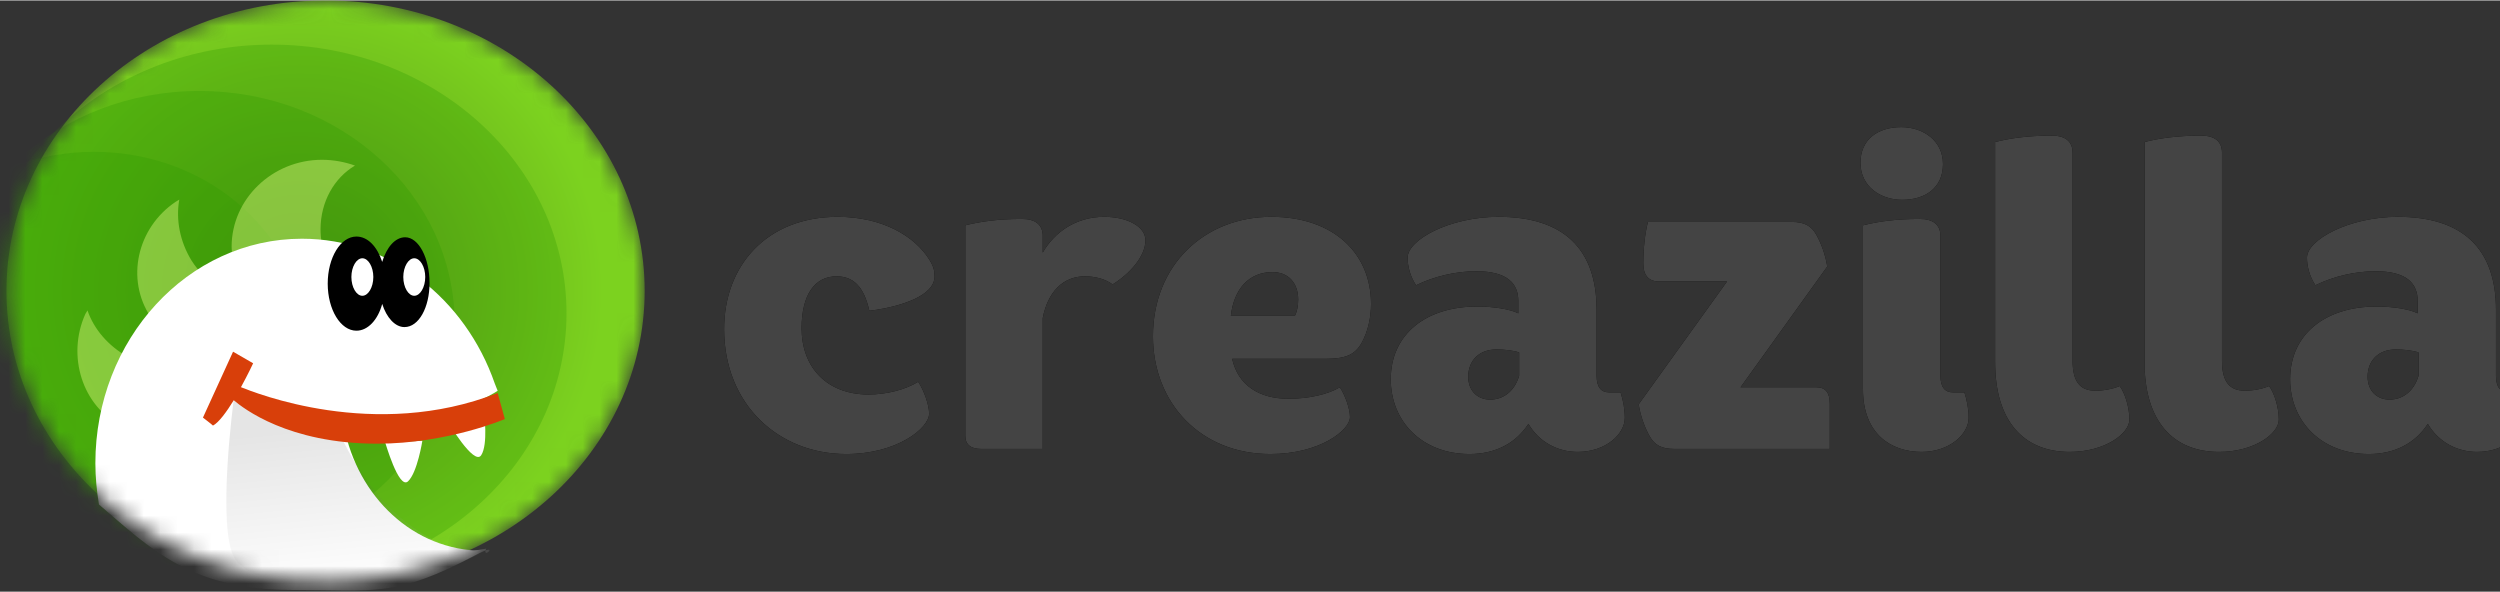
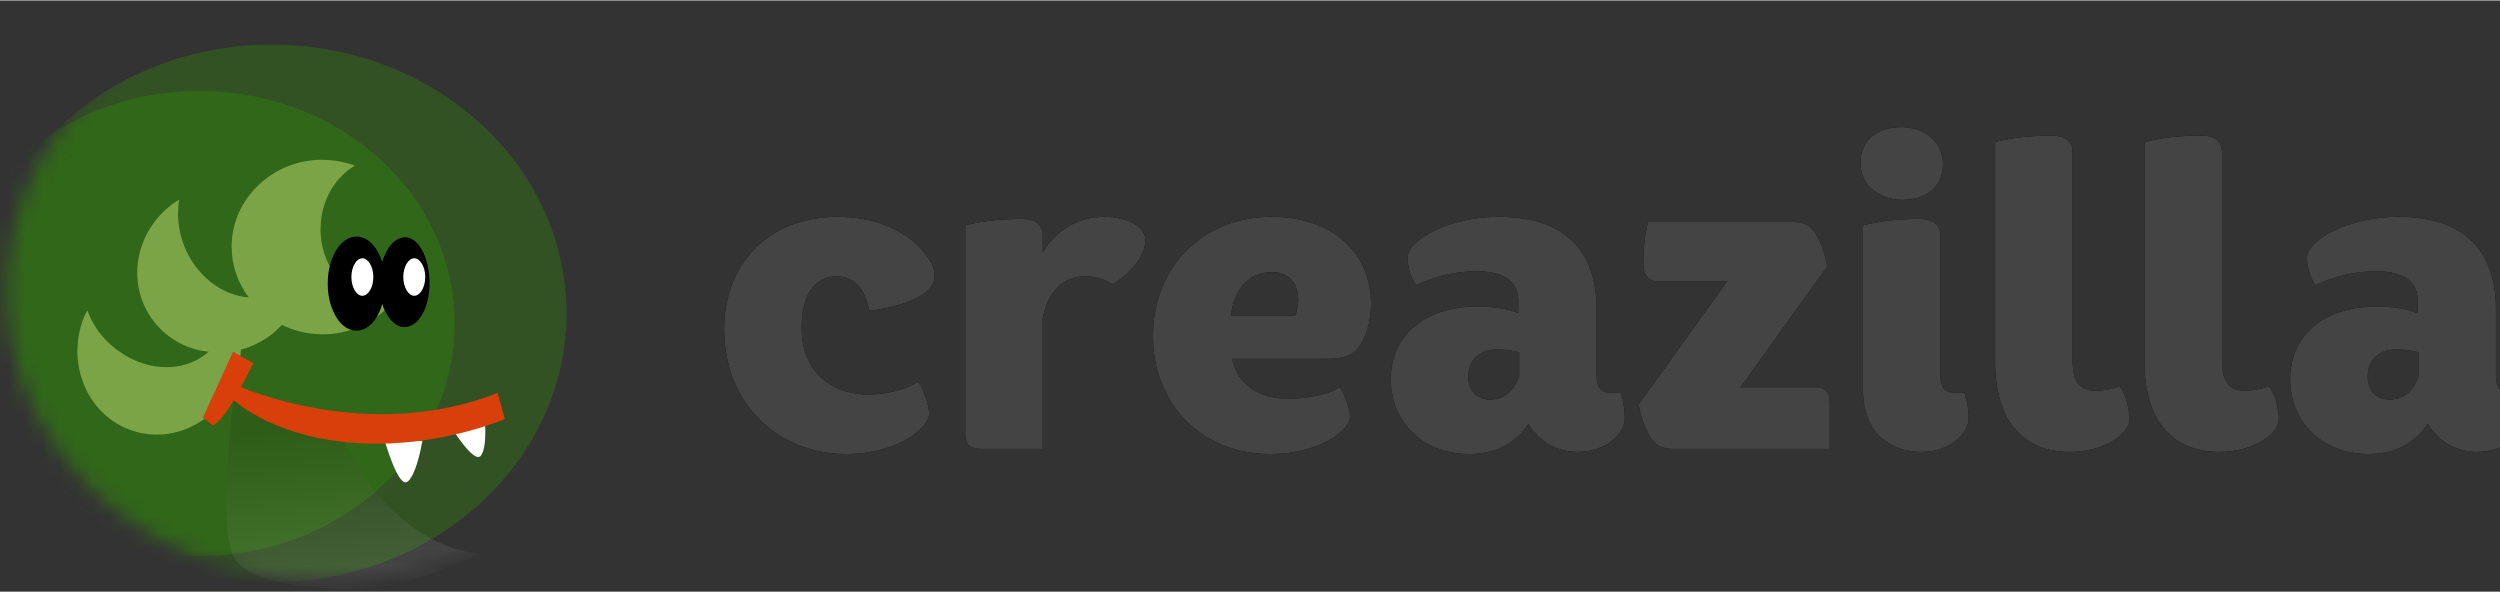
<svg xmlns="http://www.w3.org/2000/svg" width="152" height="36" viewBox="0 0 148 35" fill="none">
  <rect x="0" y="0" width="148" height="35" fill="#333333" stroke="none" />
  <mask id="mask0" mask-type="alpha" maskUnits="userSpaceOnUse" x="0" y="0" width="39" height="35">
    <path d="M19.273 34.386C29.707 34.386 38.164 26.688 38.164 17.193C38.164 7.698 29.707 0 19.273 0C8.84 0 0.382 7.698 0.382 17.193C0.382 26.688 8.84 34.386 19.273 34.386Z" fill="white" />
  </mask>
  <g mask="url(#mask0)">
-     <path d="M19.273 34.386C29.707 34.386 38.164 26.688 38.164 17.193C38.164 7.698 29.707 0 19.273 0C8.84 0 0.382 7.698 0.382 17.193C0.382 26.688 8.84 34.386 19.273 34.386Z" fill="url(#paint0_radial)" />
    <path opacity="0.3" d="M11.802 32.885C20.148 32.885 26.915 26.723 26.915 19.122C26.915 11.521 20.148 5.359 11.802 5.359C3.455 5.359 -3.311 11.521 -3.311 19.122C-3.311 26.723 3.455 32.885 11.802 32.885Z" fill="#319C02" />
    <path opacity="0.3" d="M16.089 34.429C25.726 34.429 33.537 27.307 33.537 18.522C33.537 9.737 25.726 2.615 16.089 2.615C6.453 2.615 -1.358 9.737 -1.358 18.522C-1.358 27.307 6.453 34.429 16.089 34.429Z" fill="#319C02" />
-     <path opacity="0.3" d="M5.561 31.77C12.478 31.77 18.085 26.664 18.085 20.366C18.085 14.067 12.478 8.961 5.561 8.961C-1.355 8.961 -6.962 14.067 -6.962 20.366C-6.962 26.664 -1.355 31.77 5.561 31.77Z" fill="#319C02" />
    <path opacity="0.4" fill-rule="evenodd" clip-rule="evenodd" d="M22.839 17.836C20.717 17.836 18.976 15.907 18.976 13.549C18.976 11.919 19.783 10.505 21.014 9.776C20.419 9.561 19.74 9.433 19.061 9.433C16.132 9.433 13.712 11.748 13.712 14.578C13.712 15.692 14.094 16.764 14.731 17.579C13.457 17.493 12.184 16.721 11.335 15.392C10.655 14.277 10.401 12.991 10.613 11.791C10.528 11.834 10.486 11.877 10.401 11.919C8.108 13.463 7.429 16.507 8.915 18.736C9.722 19.937 10.995 20.666 12.354 20.794C11.165 21.866 9.255 22.038 7.556 21.095C6.41 20.451 5.561 19.465 5.179 18.351C5.137 18.436 5.094 18.479 5.052 18.565C3.948 21.009 4.84 24.01 7.217 25.211C9.594 26.411 12.481 25.339 13.712 22.852C14.052 22.124 14.222 21.395 14.264 20.666C14.816 20.537 15.325 20.28 15.792 19.98C16.132 19.765 16.429 19.465 16.684 19.208C17.405 19.551 18.212 19.765 19.104 19.765C20.759 19.765 22.245 19.037 23.221 17.879C23.094 17.836 22.967 17.836 22.839 17.836Z" fill="#EBFF8B" />
-     <path fill-rule="evenodd" clip-rule="evenodd" d="M29.292 22.681C27.552 17.665 23.094 14.106 17.872 14.106C11.123 14.106 5.646 20.066 5.646 27.397C5.646 28.255 5.731 29.069 5.858 29.841C8.915 32.456 11.292 34.9 17.278 34.9C22.203 34.9 23.349 35.372 28.146 32.842C29.759 31.985 28.485 33.185 28.783 32.456C28.443 32.499 28.188 32.585 27.849 32.542C23.816 32.156 20.717 28.683 20.25 24.439C20.674 24.525 21.099 24.567 21.523 24.61C24.58 24.91 27.382 24.353 29.25 23.238C29.377 23.153 29.334 23.195 29.462 23.11" fill="white" />
    <path opacity="0.1" d="M20.292 26.025C20.292 26.025 17.66 25.682 16.387 25.039C15.113 24.396 13.839 23.624 13.839 23.624C13.839 23.624 12.821 31.17 13.882 33.014C14.943 34.857 20.717 35.072 22.924 34.643C25.641 34.128 28.443 32.756 28.443 32.756C28.443 32.756 23.561 32.714 20.292 26.025Z" fill="url(#paint1_linear)" />
  </g>
  <path d="M23.985 14.02C23.391 14.02 22.882 14.62 22.627 15.478C22.33 14.578 21.778 13.977 21.099 13.977C20.165 13.977 19.401 15.221 19.401 16.764C19.401 18.308 20.165 19.551 21.099 19.551C21.778 19.551 22.372 18.908 22.627 17.965C22.882 18.779 23.391 19.337 23.943 19.337C24.792 19.337 25.429 18.179 25.429 16.721C25.429 15.264 24.792 14.02 23.985 14.02Z" fill="black" />
  <path fill-rule="evenodd" clip-rule="evenodd" d="M21.451 15.263C21.101 15.263 20.802 15.768 20.802 16.374C20.802 16.979 21.101 17.484 21.451 17.484C21.801 17.484 22.101 16.979 22.101 16.374C22.101 15.768 21.801 15.263 21.451 15.263ZM24.524 15.263C24.175 15.263 23.875 15.768 23.875 16.374C23.875 16.979 24.175 17.484 24.524 17.484C24.874 17.484 25.174 16.979 25.174 16.374C25.174 15.768 24.874 15.263 24.524 15.263Z" fill="white" />
  <path fill-rule="evenodd" clip-rule="evenodd" d="M28.655 24.396L26.49 24.91C26.49 24.91 28.061 27.569 28.485 26.926C28.91 26.282 28.655 24.396 28.655 24.396ZM24.155 28.469C24.707 27.955 25.004 26.068 25.004 26.068L22.797 26.154C22.797 26.111 23.603 28.984 24.155 28.469Z" fill="white" />
  <path fill-rule="evenodd" clip-rule="evenodd" d="M29.886 24.782L29.462 23.238C22.16 26.111 15.028 23.195 14.264 22.895C14.688 22.124 14.986 21.48 14.986 21.48L13.797 20.794C13.287 21.909 12.014 24.696 12.014 24.696C12.014 24.696 12.523 25.082 12.608 25.168C12.948 24.996 13.415 24.353 13.839 23.667C14.391 24.139 17.066 26.24 22.33 26.24C26.49 26.24 29.886 24.782 29.886 24.782Z" fill="#D83F0A" />
  <path d="M55.004 24.461C55.004 25.317 53.11 26.852 50.095 26.852C46.108 26.852 42.869 23.933 42.869 19.453C42.869 15.704 45.386 12.81 49.597 12.81C52.188 12.81 54.156 13.917 55.053 15.402C55.278 15.779 55.327 16.031 55.327 16.333C55.327 16.786 55.028 17.189 54.406 17.541C53.832 17.868 52.761 18.22 51.465 18.371C51.141 16.912 50.494 16.333 49.522 16.333C48.226 16.333 47.454 17.44 47.454 19.403C47.454 21.743 48.974 23.329 51.416 23.329C52.512 23.329 53.633 23.027 54.356 22.574C54.68 23.052 55.004 23.933 55.004 24.461ZM57.145 25.77V13.313C58.042 13.087 59.089 12.936 60.509 12.936C61.306 12.936 61.73 13.288 61.73 13.942V14.924C62.428 13.716 63.699 12.81 65.368 12.81C66.788 12.81 67.81 13.414 67.81 14.194C67.81 15.15 66.888 16.182 65.866 16.811C65.393 16.459 64.77 16.333 64.222 16.333C62.926 16.333 62.029 17.264 61.73 18.799V26.55H58.092C57.444 26.55 57.145 26.273 57.145 25.77ZM75.209 26.852C71.073 26.852 68.257 23.832 68.257 19.881C68.257 15.653 71.322 12.81 75.259 12.81C78.947 12.81 81.164 14.974 81.164 17.969C81.164 18.749 80.99 19.579 80.616 20.259C80.217 20.988 79.644 21.215 78.473 21.215H72.942C73.291 22.775 74.536 23.58 76.281 23.58C77.452 23.58 78.598 23.329 79.32 22.901C79.619 23.354 79.918 24.159 79.918 24.663C79.918 25.443 78.124 26.852 75.209 26.852ZM75.334 16.081C73.938 16.081 73.041 17.088 72.867 18.673H76.654C76.779 18.447 76.854 18.095 76.854 17.717C76.854 16.685 76.231 16.081 75.334 16.081ZM87.392 16.031C86.197 16.031 84.901 16.333 83.829 16.861C83.481 16.333 83.331 15.729 83.331 15.226C83.331 14.169 85.823 12.81 88.713 12.81C92.55 12.81 94.519 14.697 94.519 18.321V22.221C94.519 22.901 94.793 23.203 95.266 23.203H95.939C96.088 23.681 96.188 24.184 96.188 24.713C96.188 25.669 95.067 26.726 93.397 26.726C92.251 26.726 91.13 26.172 90.482 25.065C89.735 26.223 88.514 26.852 86.994 26.852C84.178 26.852 82.334 24.914 82.334 22.423C82.334 19.755 84.427 18.12 87.442 18.12C88.414 18.12 89.386 18.271 89.884 18.522V17.793C89.884 16.761 89.236 16.031 87.392 16.031ZM88.215 23.631C88.937 23.631 89.635 23.203 89.934 22.221V20.837C89.56 20.712 89.037 20.661 88.588 20.661C87.542 20.661 86.919 21.341 86.919 22.272C86.919 23.153 87.517 23.631 88.215 23.631ZM102.242 16.635H98.206C97.608 16.635 97.284 16.283 97.284 15.578C97.284 14.697 97.383 13.791 97.558 13.112H106.054C106.827 13.112 107.225 13.338 107.524 13.867C107.823 14.395 108.073 15.1 108.172 15.754L103.039 22.901H107.549C108.048 22.901 108.322 23.203 108.322 23.857V26.55H99.127C98.355 26.55 97.956 26.323 97.657 25.795C97.358 25.267 97.109 24.562 97.01 23.908L102.242 16.635ZM114.874 13.942V22.221C114.874 22.901 115.148 23.203 115.621 23.203H116.294C116.444 23.681 116.543 24.184 116.543 24.713C116.543 25.669 115.422 26.726 113.753 26.726C111.959 26.726 110.289 25.669 110.289 23.027V13.313C111.186 13.087 112.233 12.936 113.653 12.936C114.45 12.936 114.874 13.288 114.874 13.942ZM112.606 11.803C111.336 11.803 110.14 11.023 110.14 9.614C110.14 8.23 111.161 7.5 112.557 7.5C113.827 7.5 115.023 8.28 115.023 9.689C115.023 11.073 114.002 11.803 112.606 11.803ZM118.112 21.416V8.381C119.009 8.154 120.056 8.003 121.476 8.003C122.273 8.003 122.697 8.356 122.697 9.01V21.341C122.697 22.599 123.17 23.102 124.042 23.102C124.541 23.102 125.089 23.002 125.487 22.826C125.811 23.278 126.061 24.109 126.061 24.814C126.061 25.644 124.615 26.726 122.522 26.726C119.806 26.726 118.112 24.914 118.112 21.416ZM126.957 21.416V8.381C127.854 8.154 128.9 8.003 130.32 8.003C131.118 8.003 131.541 8.356 131.541 9.01V21.341C131.541 22.599 132.015 23.102 132.887 23.102C133.385 23.102 133.933 23.002 134.332 22.826C134.656 23.278 134.905 24.109 134.905 24.814C134.905 25.644 133.46 26.726 131.367 26.726C128.651 26.726 126.957 24.914 126.957 21.416ZM140.635 16.031C139.439 16.031 138.143 16.333 137.072 16.861C136.723 16.333 136.574 15.729 136.574 15.226C136.574 14.169 139.065 12.81 141.956 12.81C145.793 12.81 147.761 14.697 147.761 18.321V22.221C147.761 22.901 148.035 23.203 148.509 23.203H149.181C149.331 23.681 149.431 24.184 149.431 24.713C149.431 25.669 148.309 26.726 146.64 26.726C145.494 26.726 144.373 26.172 143.725 25.065C142.977 26.223 141.756 26.852 140.236 26.852C137.421 26.852 135.577 24.914 135.577 22.423C135.577 19.755 137.67 18.12 140.685 18.12C141.657 18.12 142.628 18.271 143.127 18.522V17.793C143.127 16.761 142.479 16.031 140.635 16.031ZM141.457 23.631C142.18 23.631 142.878 23.203 143.177 22.221V20.837C142.803 20.712 142.28 20.661 141.831 20.661C140.785 20.661 140.162 21.341 140.162 22.272C140.162 23.153 140.76 23.631 141.457 23.631Z" fill="black" />
  <path d="M55.004 24.461C55.004 25.317 53.11 26.852 50.095 26.852C46.108 26.852 42.869 23.933 42.869 19.453C42.869 15.704 45.386 12.81 49.597 12.81C52.188 12.81 54.156 13.917 55.053 15.402C55.278 15.779 55.327 16.031 55.327 16.333C55.327 16.786 55.028 17.189 54.406 17.541C53.832 17.868 52.761 18.22 51.465 18.371C51.141 16.912 50.494 16.333 49.522 16.333C48.226 16.333 47.454 17.44 47.454 19.403C47.454 21.743 48.974 23.329 51.416 23.329C52.512 23.329 53.633 23.027 54.356 22.574C54.68 23.052 55.004 23.933 55.004 24.461ZM57.145 25.77V13.313C58.042 13.087 59.089 12.936 60.509 12.936C61.306 12.936 61.73 13.288 61.73 13.942V14.924C62.428 13.716 63.699 12.81 65.368 12.81C66.788 12.81 67.81 13.414 67.81 14.194C67.81 15.15 66.888 16.182 65.866 16.811C65.393 16.459 64.77 16.333 64.222 16.333C62.926 16.333 62.029 17.264 61.73 18.799V26.55H58.092C57.444 26.55 57.145 26.273 57.145 25.77ZM75.209 26.852C71.073 26.852 68.257 23.832 68.257 19.881C68.257 15.653 71.322 12.81 75.259 12.81C78.947 12.81 81.164 14.974 81.164 17.969C81.164 18.749 80.99 19.579 80.616 20.259C80.217 20.988 79.644 21.215 78.473 21.215H72.942C73.291 22.775 74.536 23.58 76.281 23.58C77.452 23.58 78.598 23.329 79.32 22.901C79.619 23.354 79.918 24.159 79.918 24.663C79.918 25.443 78.124 26.852 75.209 26.852ZM75.334 16.081C73.938 16.081 73.041 17.088 72.867 18.673H76.654C76.779 18.447 76.854 18.095 76.854 17.717C76.854 16.685 76.231 16.081 75.334 16.081ZM87.392 16.031C86.197 16.031 84.901 16.333 83.829 16.861C83.481 16.333 83.331 15.729 83.331 15.226C83.331 14.169 85.823 12.81 88.713 12.81C92.55 12.81 94.519 14.697 94.519 18.321V22.221C94.519 22.901 94.793 23.203 95.266 23.203H95.939C96.088 23.681 96.188 24.184 96.188 24.713C96.188 25.669 95.067 26.726 93.397 26.726C92.251 26.726 91.13 26.172 90.482 25.065C89.735 26.223 88.514 26.852 86.994 26.852C84.178 26.852 82.334 24.914 82.334 22.423C82.334 19.755 84.427 18.12 87.442 18.12C88.414 18.12 89.386 18.271 89.884 18.522V17.793C89.884 16.761 89.236 16.031 87.392 16.031ZM88.215 23.631C88.937 23.631 89.635 23.203 89.934 22.221V20.837C89.56 20.712 89.037 20.661 88.588 20.661C87.542 20.661 86.919 21.341 86.919 22.272C86.919 23.153 87.517 23.631 88.215 23.631ZM102.242 16.635H98.206C97.608 16.635 97.284 16.283 97.284 15.578C97.284 14.697 97.383 13.791 97.558 13.112H106.054C106.827 13.112 107.225 13.338 107.524 13.867C107.823 14.395 108.073 15.1 108.172 15.754L103.039 22.901H107.549C108.048 22.901 108.322 23.203 108.322 23.857V26.55H99.127C98.355 26.55 97.956 26.323 97.657 25.795C97.358 25.267 97.109 24.562 97.01 23.908L102.242 16.635ZM114.874 13.942V22.221C114.874 22.901 115.148 23.203 115.621 23.203H116.294C116.444 23.681 116.543 24.184 116.543 24.713C116.543 25.669 115.422 26.726 113.753 26.726C111.959 26.726 110.289 25.669 110.289 23.027V13.313C111.186 13.087 112.233 12.936 113.653 12.936C114.45 12.936 114.874 13.288 114.874 13.942ZM112.606 11.803C111.336 11.803 110.14 11.023 110.14 9.614C110.14 8.23 111.161 7.5 112.557 7.5C113.827 7.5 115.023 8.28 115.023 9.689C115.023 11.073 114.002 11.803 112.606 11.803ZM118.112 21.416V8.381C119.009 8.154 120.056 8.003 121.476 8.003C122.273 8.003 122.697 8.356 122.697 9.01V21.341C122.697 22.599 123.17 23.102 124.042 23.102C124.541 23.102 125.089 23.002 125.487 22.826C125.811 23.278 126.061 24.109 126.061 24.814C126.061 25.644 124.615 26.726 122.522 26.726C119.806 26.726 118.112 24.914 118.112 21.416ZM126.957 21.416V8.381C127.854 8.154 128.9 8.003 130.32 8.003C131.118 8.003 131.541 8.356 131.541 9.01V21.341C131.541 22.599 132.015 23.102 132.887 23.102C133.385 23.102 133.933 23.002 134.332 22.826C134.656 23.278 134.905 24.109 134.905 24.814C134.905 25.644 133.46 26.726 131.367 26.726C128.651 26.726 126.957 24.914 126.957 21.416ZM140.635 16.031C139.439 16.031 138.143 16.333 137.072 16.861C136.723 16.333 136.574 15.729 136.574 15.226C136.574 14.169 139.065 12.81 141.956 12.81C145.793 12.81 147.761 14.697 147.761 18.321V22.221C147.761 22.901 148.035 23.203 148.509 23.203H149.181C149.331 23.681 149.431 24.184 149.431 24.713C149.431 25.669 148.309 26.726 146.64 26.726C145.494 26.726 144.373 26.172 143.725 25.065C142.977 26.223 141.756 26.852 140.236 26.852C137.421 26.852 135.577 24.914 135.577 22.423C135.577 19.755 137.67 18.12 140.685 18.12C141.657 18.12 142.628 18.271 143.127 18.522V17.793C143.127 16.761 142.479 16.031 140.635 16.031ZM141.457 23.631C142.18 23.631 142.878 23.203 143.177 22.221V20.837C142.803 20.712 142.28 20.661 141.831 20.661C140.785 20.661 140.162 21.341 140.162 22.272C140.162 23.153 140.76 23.631 141.457 23.631Z" fill="#444444" />
  <defs>
    <radialGradient id="paint0_radial" cx="0" cy="0" r="1" gradientUnits="userSpaceOnUse" gradientTransform="translate(17.747 17.206) scale(17.991 17.799)">
      <stop stop-color="#568F18" />
      <stop offset="1" stop-color="#7CD21F" />
    </radialGradient>
    <linearGradient id="paint1_linear" x1="19.169" y1="34.83" x2="18.208" y2="25.358" gradientUnits="userSpaceOnUse">
      <stop stop-color="white" />
      <stop offset="1" />
    </linearGradient>
  </defs>
</svg>